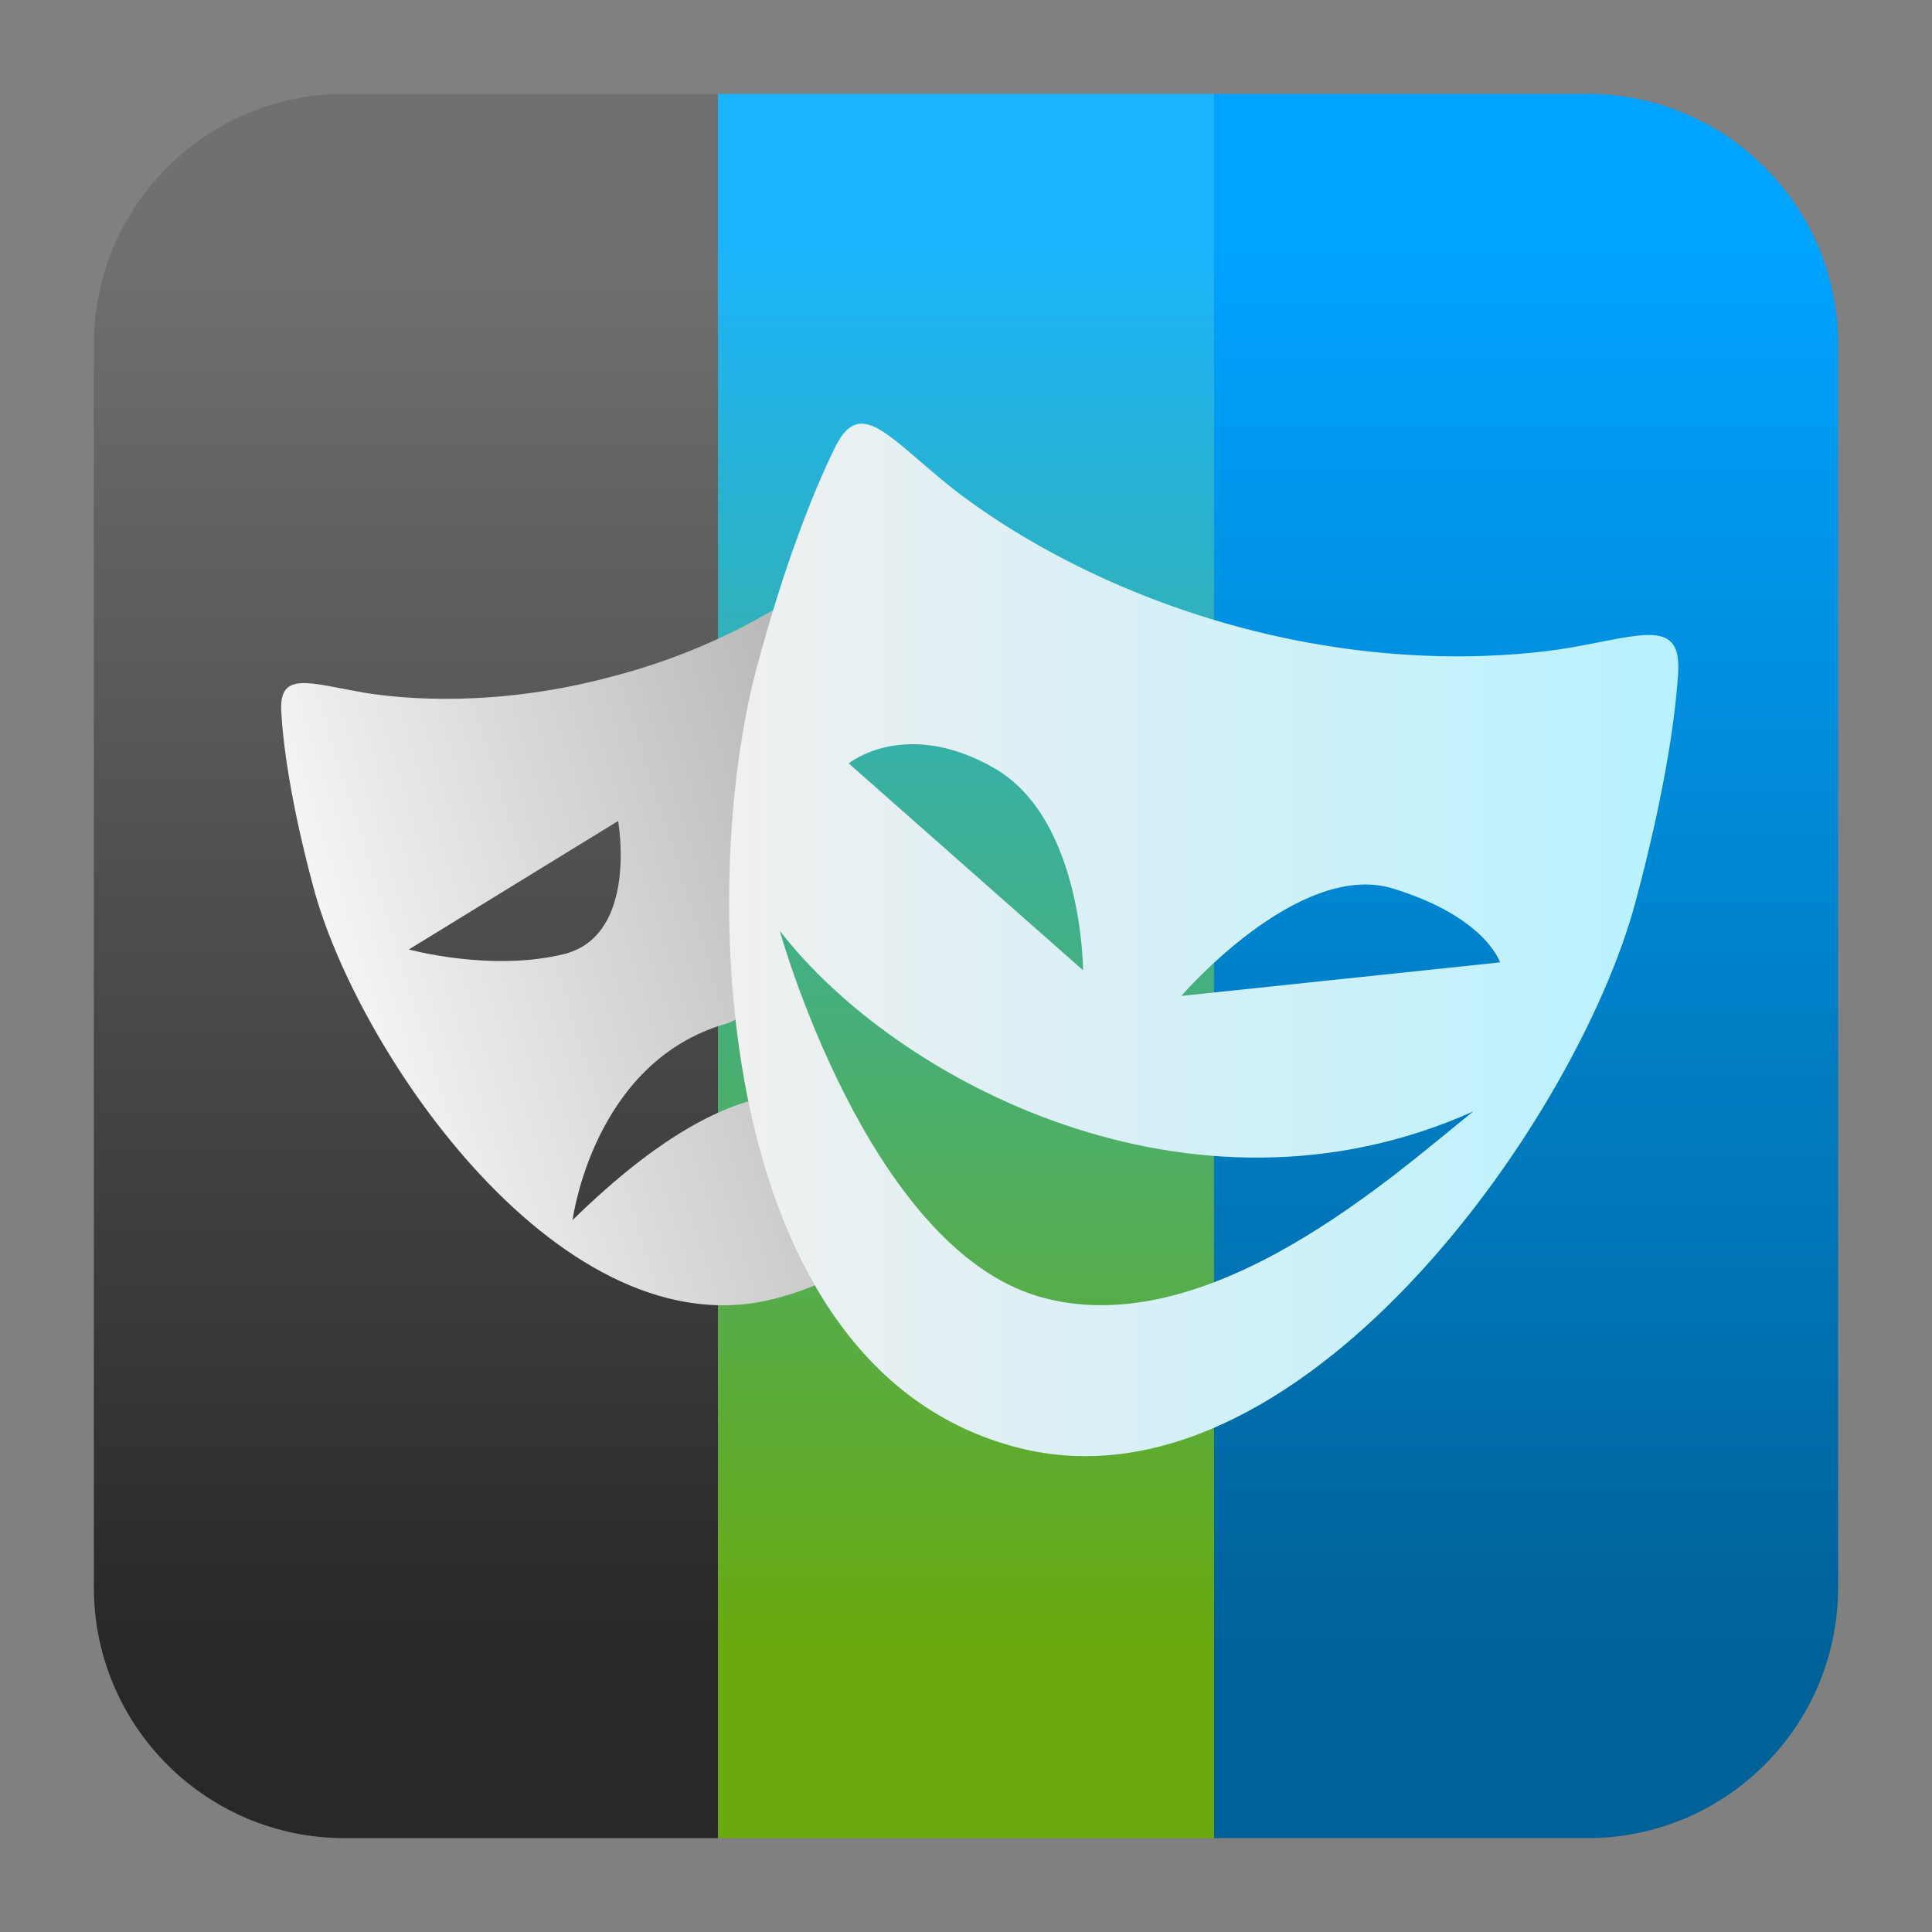
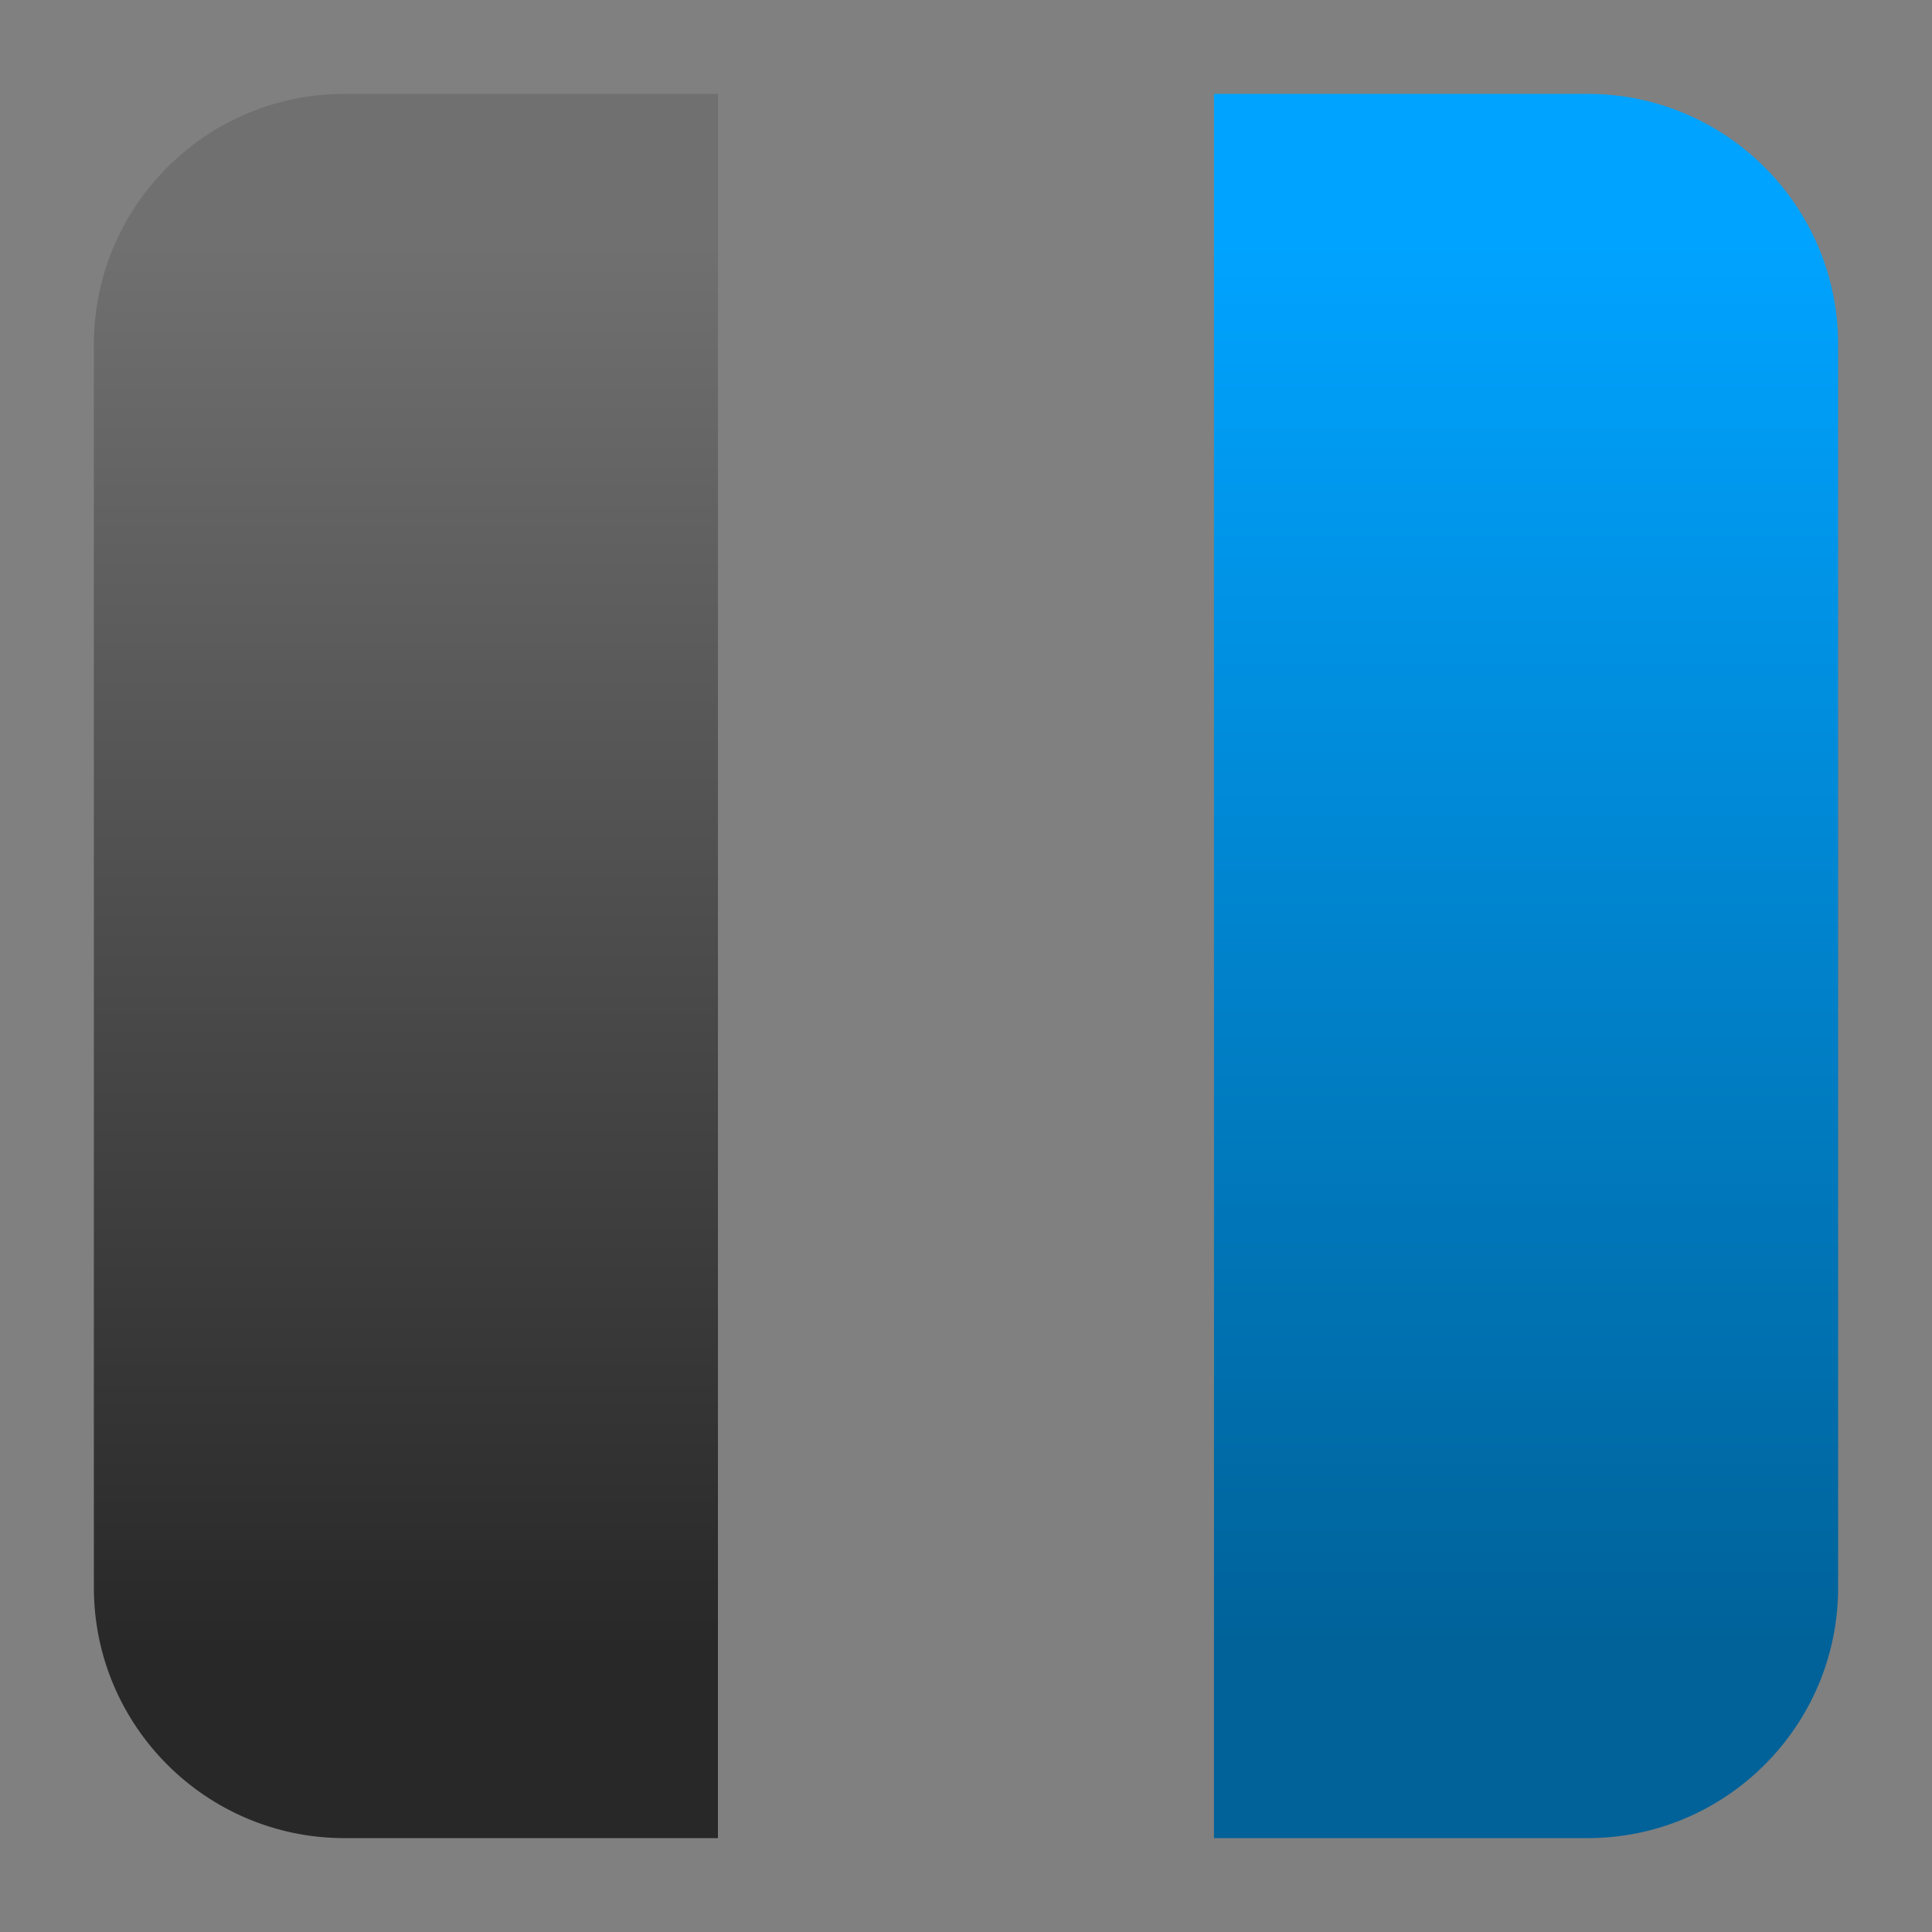
<svg xmlns="http://www.w3.org/2000/svg" clip-rule="evenodd" fill-rule="evenodd" stroke-linejoin="round" stroke-miterlimit="2" viewBox="0 0 48 48">
  <rect x="0" y="0" width="48" height="48" fill="#808080" stroke="none" />
  <linearGradient id="a" x2="1" gradientTransform="matrix(0 -35.175 35.175 0 537.25 41.085)" gradientUnits="userSpaceOnUse">
    <stop stop-color="#006299" offset="0" />
    <stop stop-color="#00a3ff" offset="1" />
  </linearGradient>
  <linearGradient id="b" x2="1" gradientTransform="matrix(.06 -35.175 35.175 .06 535.035 41.927)" gradientUnits="userSpaceOnUse">
    <stop stop-color="#6aaa0e" offset="0" />
    <stop stop-color="#1ab4fd" offset="1" />
  </linearGradient>
  <linearGradient id="c" x2="1" gradientTransform="matrix(.238 -35.175 35.175 .238 509.557 44.456)" gradientUnits="userSpaceOnUse">
    <stop stop-color="#282828" offset="0" />
    <stop stop-color="#707070" offset="1" />
  </linearGradient>
  <linearGradient id="d" x2="1" gradientTransform="matrix(16.396 -5.182 5.182 16.396 343.07 1086.89)" gradientUnits="userSpaceOnUse">
    <stop stop-color="#fafafa" offset="0" />
    <stop stop-color="#aaa" offset="1" />
  </linearGradient>
  <linearGradient id="e" x2="1" gradientTransform="matrix(23.584 0 0 23.584 18.114 1264.55)" gradientUnits="userSpaceOnUse">
    <stop stop-color="#f0f0f0" offset="0" />
    <stop stop-color="#b7f1ff" offset="1" />
  </linearGradient>
  <path d="m30.161 2.332h9.279c3.438 0 6.228 2.79 6.228 6.228v30.88c0 3.438-2.79 6.228-6.228 6.228h-9.279z" fill="url(#a)" fill-rule="nonzero" />
-   <path d="m8.48 45.667c.013.001.026.001.04.001h.04c-.04 0-.08 0-.121-.001zm37.187-6.147c.001-.026.001-.053.001-.08v.04l-.001.045v.041l-.001.04-.001.039-.002.04-.001.039-.004.078-.003.039-.002.039c-.039.554-.15 1.088-.325 1.593l-.02.057-.025.071-.027.071-.056.14-.022.052c-.315.745-.771 1.416-1.335 1.979.564-.563 1.02-1.234 1.335-1.979l.015-.035.014-.035.015-.036.013-.034.015-.036.013-.034.014-.038.012-.033.014-.038.011-.033.014-.039c.175-.505.286-1.039.325-1.593l.002-.04.003-.04.004-.08.001-.04.002-.039.001-.04.001-.041zm-1.077-34.462-.028-.041.029.042.029.043.02.031.026.039.025.04.026.039.024.04.025.04.024.04.023.039c.017.028.033.057.049.086l.027.047.025.045.015.029.023.042.003.007c.011.02.021.04.031.059l-.031-.059-.021-.04-.023-.044-.024-.043-.025-.043-.024-.043-.05-.086-.026-.042-.026-.043-.011-.017-.016-.025-.01-.017-.016-.025-.011-.017-.027-.041-.028-.041-.027-.041zm-.511-.652-.029-.033.093.105.03.035.06.072.036.043.027.033.026.033.029.036.028.037.029.037.056.076.015.02c.013.018.026.037.04.055l-.04-.055-.023-.031-.027-.036-.026-.035-.054-.07-.027-.034-.027-.035-.029-.034-.028-.035-.029-.034-.029-.035-.012-.014-.03-.034-.029-.033zm-.625-.607-.053-.044c.018.014.035.029.053.044l.007.006c.016.014.033.028.049.042l.009.008c.017.014.033.028.049.043l.008.007c.017.015.033.029.05.044l.028.027.029.026c.016.015.033.031.049.046l.008.007c.015.015.031.03.046.045l.009.009c.015.015.031.03.046.046l.006.006c.017.016.033.032.049.049l-.11-.11-.046-.045-.008-.007-.049-.046-.057-.053-.05-.044-.008-.007-.049-.043-.009-.008zm-1.988-1.13-.065-.022c.022.008.043.015.065.022l.068.024.059.022.064.023.063.025.011.004.052.021.013.005.049.021.015.006.047.02.017.008.045.019.019.009.042.019.022.01.039.019.024.011.037.018.026.012.035.017.027.014.033.017.029.015.03.016.031.016.028.015.033.018.026.014.035.02.024.013.036.021.022.012.038.023.02.011.04.025.017.01.042.026.015.009.043.028.013.008.045.029.011.007.047.031.009.006.048.033.057.039.059.043.054.038c.018.014.036.027.054.041l.056.042.051.041c.019.014.038.029.057.044l-.057-.044-.053-.042-.108-.082-.055-.04-.112-.078-.056-.038-.024-.016-.033-.021-.025-.017-.032-.02-.025-.017-.032-.02-.026-.016-.032-.019-.027-.017-.032-.019-.027-.016-.031-.018-.028-.016-.031-.018-.029-.016-.031-.017-.029-.016-.031-.017-.029-.015-.031-.017-.03-.015-.031-.016-.03-.015-.031-.016-.03-.014-.032-.016-.03-.014-.032-.015-.03-.014-.032-.015-.03-.013-.033-.015-.03-.013-.033-.014-.03-.013-.034-.014-.03-.012-.034-.014-.03-.012-.034-.013-.03-.012-.13-.048zm-33.385 42.981c-.487-.037-.959-.131-1.409-.274l.037.012c.45.14.923.231 1.412.265zm-1.518-.309c-2.459-.833-4.231-3.161-4.231-5.901v-30.88c0-3.102 2.271-5.677 5.241-6.15l-.038.006c-2.951.49-5.203 3.055-5.203 6.144v30.88c0 2.753 1.789 5.091 4.267 5.913zm1.165-42.954c.182-.024.366-.041.551-.049l-.039.002c-.186.01-.369.027-.551.052zm31.712-.055h.063l.063.001.062.002.063.002.124.006.053.004.061.004.12.01.061.007.059.006.06.008.016.002.044.005.017.003.042.006.018.003.041.006.02.003.039.006.021.004.038.006.022.004.037.007.023.004.035.007.024.005.035.007.024.005.034.007.026.006.032.007.027.006.03.007.028.007.03.007.029.007.028.007.03.008.027.007.031.009.026.007.032.009.024.007.034.009.023.007.034.01.022.007.035.011.021.007.036.011-.047-.015-.027-.008-.029-.009-.027-.008-.03-.009-.027-.008-.03-.009-.027-.008-.031-.008-.027-.007-.03-.008-.027-.007-.031-.008-.027-.007-.031-.008-.027-.006-.031-.008-.027-.006-.031-.007-.028-.006-.031-.007-.027-.005-.031-.007-.028-.005-.031-.006-.028-.006-.032-.006-.028-.005-.031-.005-.028-.005-.031-.005-.029-.005-.031-.004-.028-.005-.032-.004-.028-.004-.032-.005-.029-.003-.031-.004-.029-.004-.032-.003-.029-.004-.06-.006-.061-.006-.061-.005-.061-.004-.062-.004-.061-.003-.062-.003-.124-.004-.062-.001h-.062-9.279v43.336h-12.324v-43.336zm-30.92 0h.04c-.027 0-.054 0-.08.001z" fill="url(#b)" />
  <g fill-rule="nonzero">
    <path d="m17.837 2.332v43.336h-9.277c-3.438 0-6.228-2.79-6.228-6.228v-30.88c0-3.438 2.79-6.228 6.228-6.228z" fill="url(#c)" />
-     <path d="m20.621 29.587v-2.281c-1.949-.566-4.259.913-6.395 3.006 0 0 .503-3.929 3.815-4.879 1.005-.272.81-2.169 1.053-3.097l1.527-6.434h3.176c-.353-1.058-.678-1.9-.95-2.47-.461-.951-.95-.326-2.009.597-.76.625-2.688 2.009-5.593 2.769-2.905.788-5.24.571-6.218.408-1.384-.245-2.118-.543-2.036.516.054.923.271 2.362.787 4.29 1.086 4.126 6.23 11.684 11.54 10.235 1.792-.488 1.623-.883 2.492-2.105zm-10.463-5.998 5.199-3.192s.506 2.81-1.313 3.299c-1.819.462-3.886-.107-3.886-.107z" fill="url(#d)" />
-     <path d="m39.002 16.093c-1.303.217-4.398.515-8.227-.516-3.828-1.032-6.38-2.824-7.385-3.666-1.439-1.194-2.063-2.009-2.661-.76-.543 1.113-1.249 2.905-1.927 5.43-1.466 5.458-1.129 17.43 6.489 19.386 6.919 1.776 13.874-8.091 15.34-13.548.679-2.525.978-4.426 1.059-5.648.109-1.412-.842-1.004-2.688-.678zm-17.916 2.874s1.398-1.147 3.607.112c2.213 1.261 2.215 5.027 2.215 5.027zm4.723 13.245c-4.263-1.249-6.437-9.09-6.437-9.09 2.859 3.714 10.219 7.635 17.232 4.491-1.897 1.507-6.587 5.821-10.795 4.599zm3.54-7.468s2.892-3.357 5.227-2.678c2.335.706 2.693 1.844 2.693 1.844z" fill="url(#e)" />
  </g>
</svg>